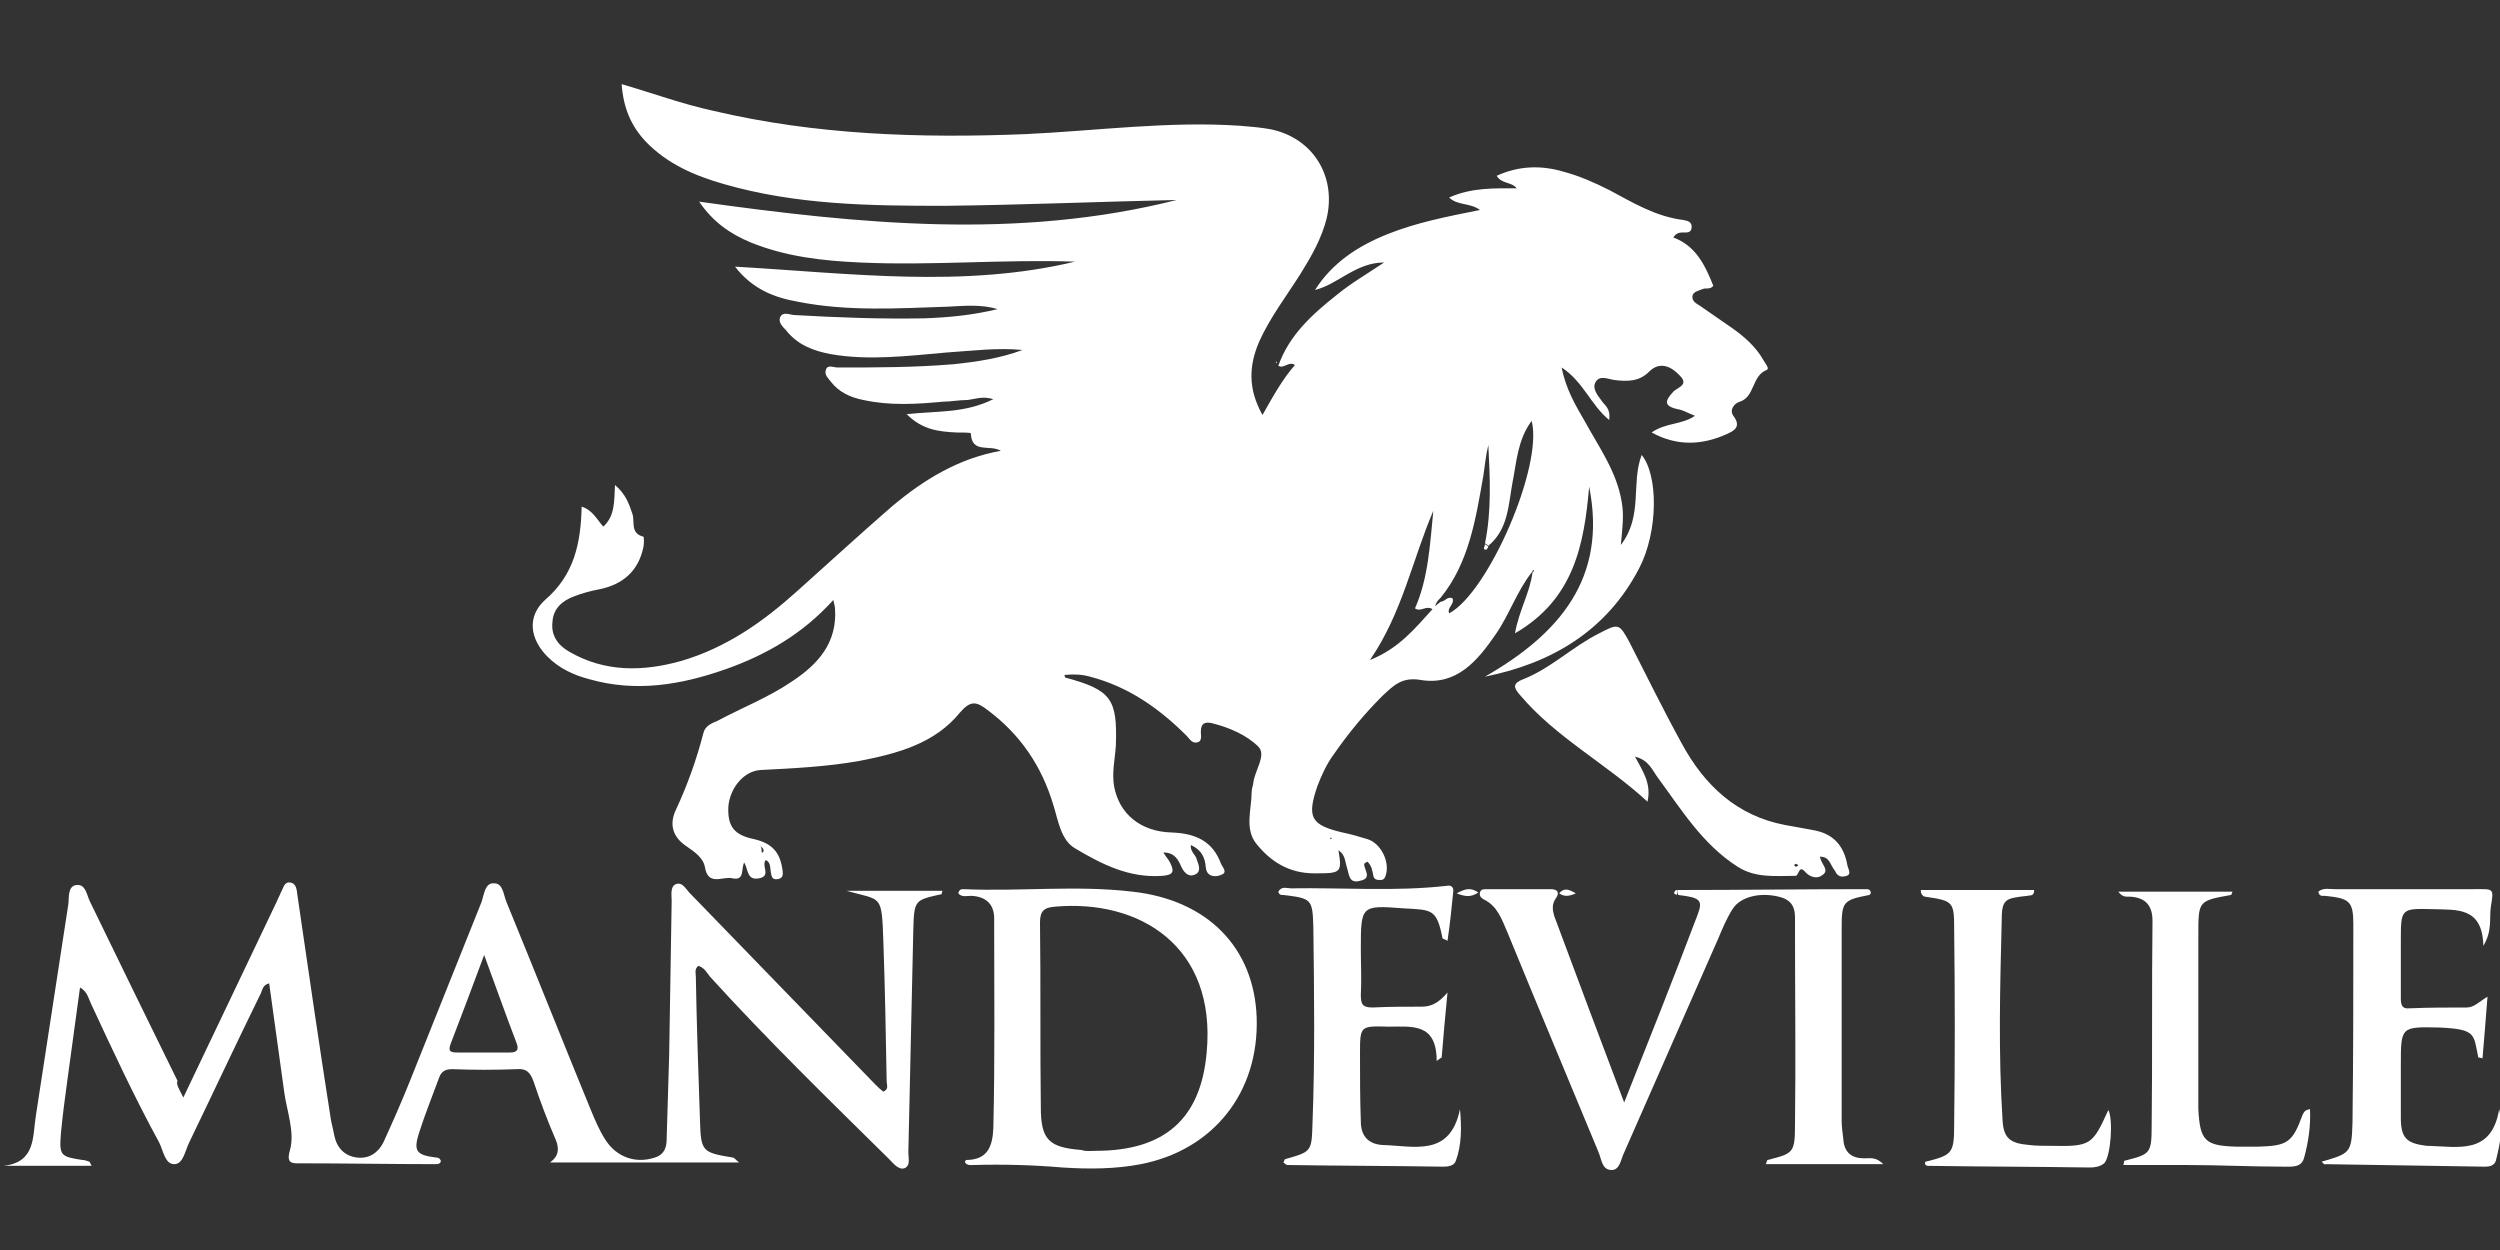
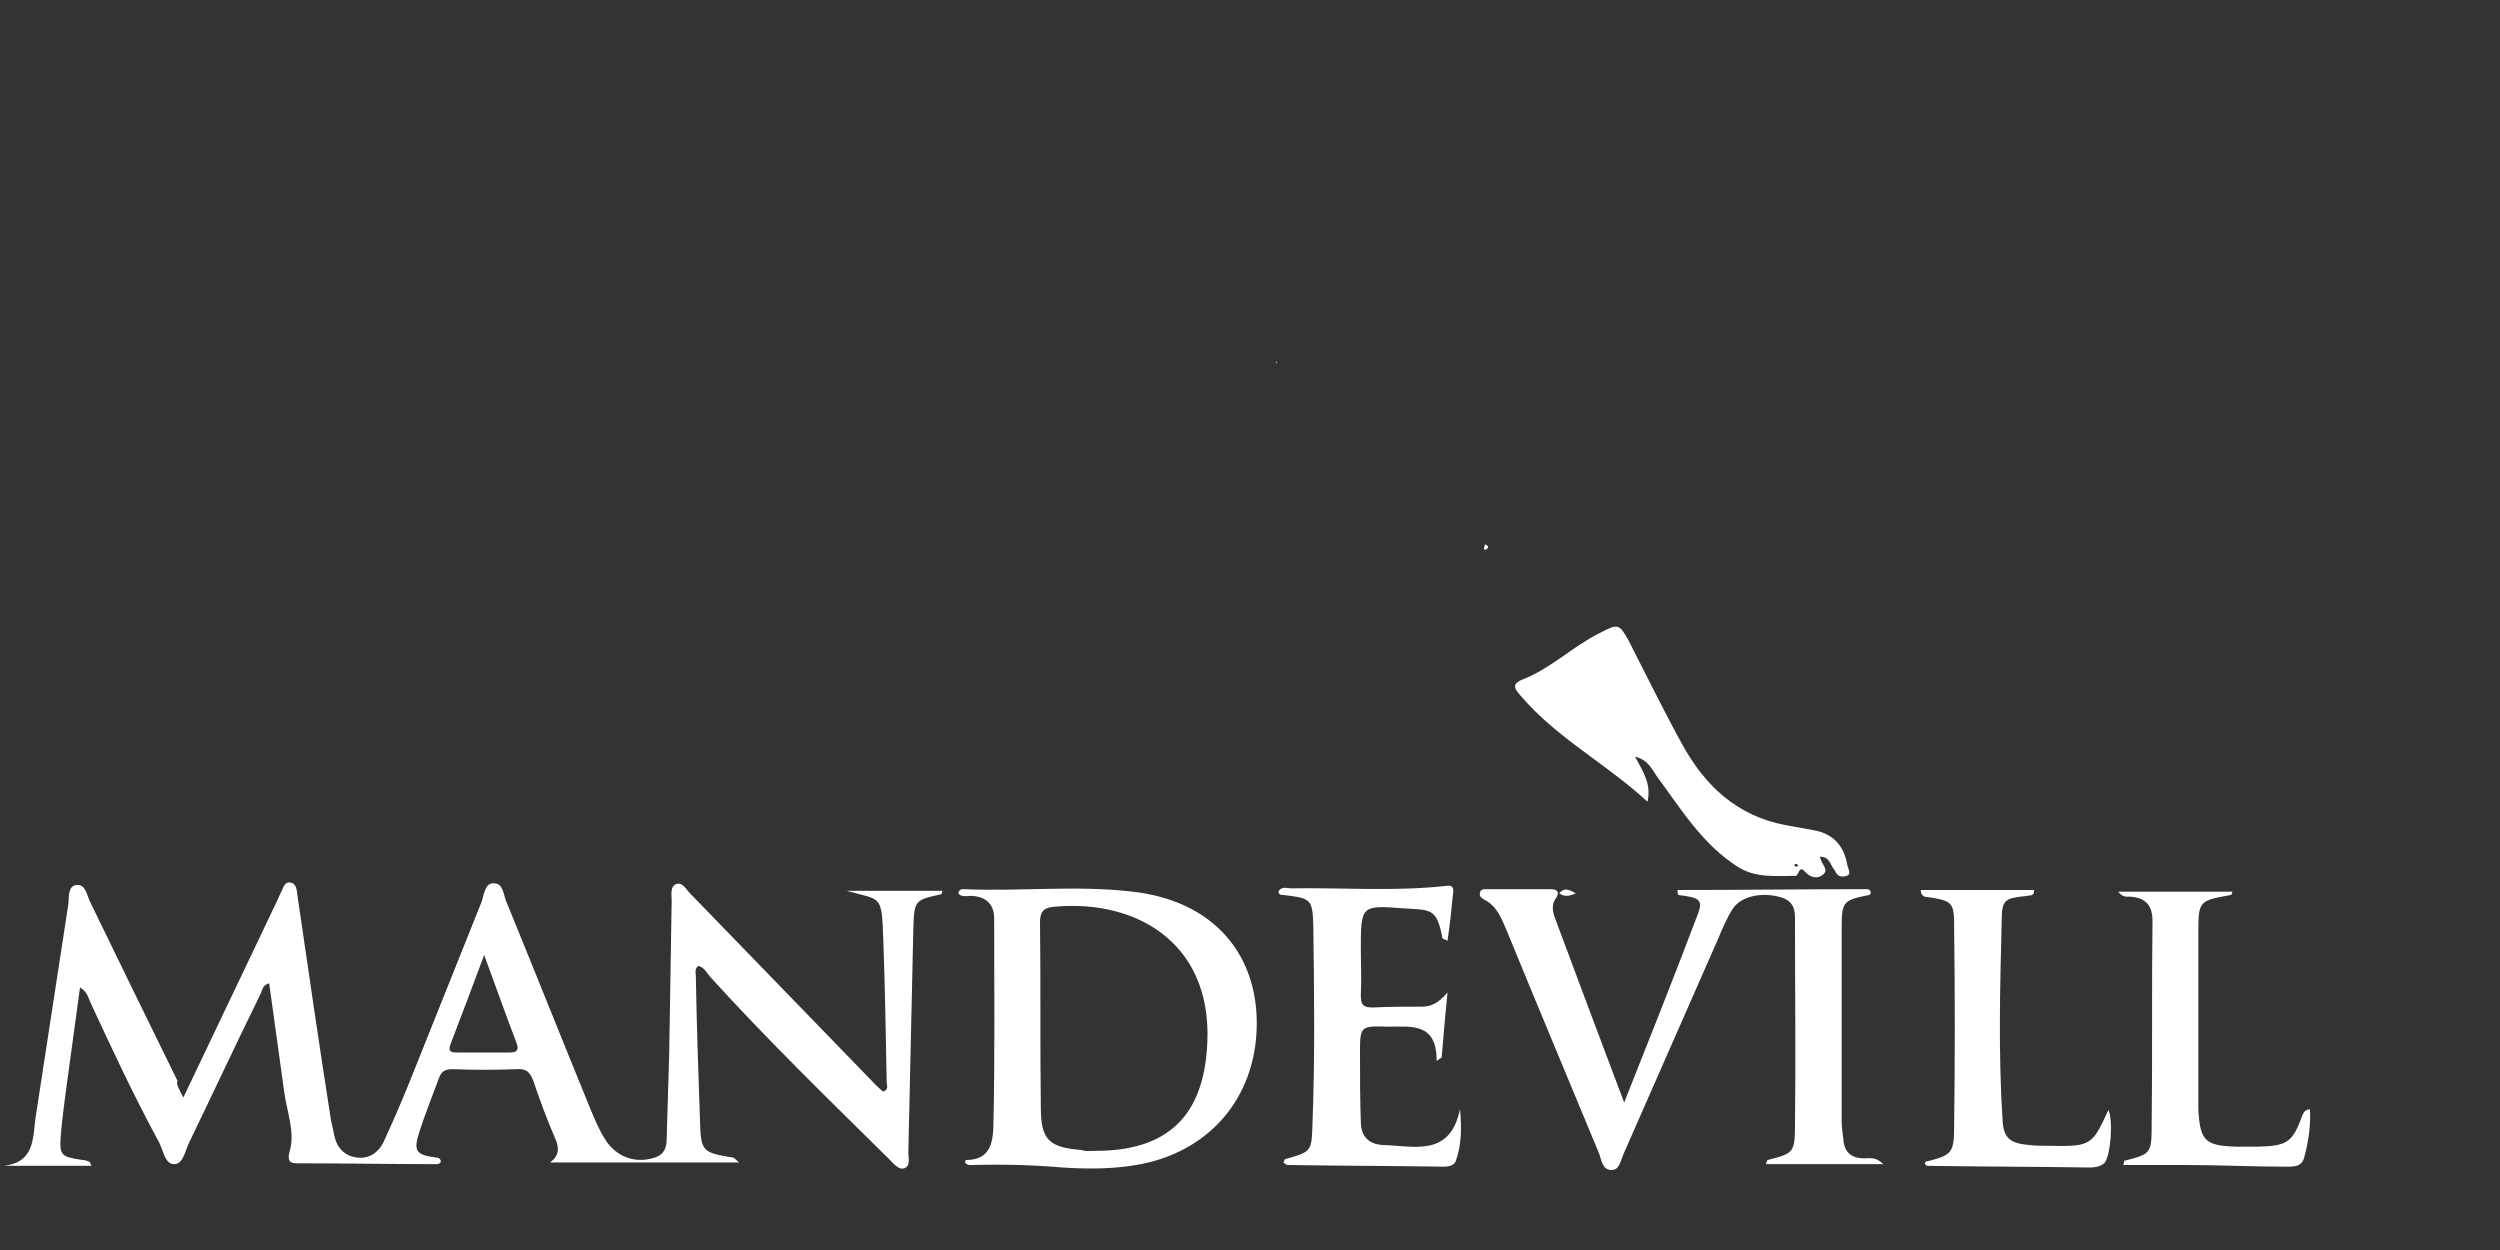
<svg xmlns="http://www.w3.org/2000/svg" version="1.1" id="Layer_1" x="0px" y="0px" viewBox="0 0 300 150" style="enable-background:new 0 0 300 150;" xml:space="preserve">
  <rect x="0" y="0" width="300" height="150" fill="#333333" stroke="none" />
  <style type="text/css">
	.st0{fill:#FFFFFF;}
</style>
  <g>
-     <path class="st0" d="M160.5,101.4c0.6,3.4,0.6,3.4-2.8,3.4c-3,0-5.2-1.4-6.9-3.5c-1.5-1.8-0.6-4.2-0.6-6.3c0-0.4,0.2-0.8,0.2-1.1   c0.2-1.5,1.6-3.3,0.6-4.3c-1.4-1.4-3.5-2.3-5.5-2.8c-0.8-0.2-1.4-0.1-1.4,1c0,0.5,0.2,1.2-0.5,1.3c-0.6,0.1-0.9-0.5-1.2-0.8   c-3.3-3.3-7-5.9-11.6-7.1c-1-0.3-2.1-0.3-3.1-0.2c0.1,0.1,0.1,0.2,0.1,0.3c5.6,1.5,6.3,2.6,6.1,8.2c-0.1,1.6-0.5,3.2-0.2,4.9   c0.6,3.2,3.1,5.4,6.9,5.5c2.8,0.1,4.9,1,5.9,3.7c0.2,0.5,0.9,1.1,0,1.4c-0.7,0.3-1.7,0.2-1.8-0.9c-0.1-1.2-0.5-2.1-1.8-2.7   c-0.1,0.8,0.6,1.2,0.7,1.7c0.2,0.6,0.6,1.4-0.1,1.8c-0.7,0.4-1.3,0-1.7-0.8c-0.4-0.9-0.8-1.8-2.2-1.8c0.3,0.5,0.6,0.8,0.8,1.2   c0.5,1,0.5,1.5-0.9,1.6c-4,0.3-7.3-1.4-10.5-3.3c-1.7-1-2-3.3-2.6-5.2c-1.4-4.7-4-8.5-7.9-11.4c-1.3-1-2-1.2-3.3,0.3   c-3,3.7-7.4,4.9-12,5.8c-3.9,0.7-7.9,0.9-11.9,1.1c-2,0.1-3.7,2.1-3.9,4.4c-0.1,2.4,0.7,3.4,3.1,3.9c2.1,0.5,3.1,1.5,3.4,3.7   c0.1,0.7,0,1-0.6,1.1c-0.7,0.1-0.7-0.4-0.8-0.8c-0.1-0.6,0-1.2-0.6-1.5c-0.6,0.7,0.7,1.9-0.8,2.2c-1.5,0.3-1.3-1.1-1.8-1.9   c-0.4,0.8,0.1,2.2-1.4,1.9c-1.1-0.3-2.9,1-3.3-1.3c-0.2-1.2-1.3-1.9-2.3-2.6c-1.6-1.1-2-2.6-1.2-4.3c1.4-3,2.5-6.1,3.3-9.2   c0.2-0.9,1-1.2,1.7-1.5c3-1.6,6.1-2.8,8.9-4.7c3.2-2.1,5.5-4.7,5.2-8.8c0-0.2-0.1-0.5-0.2-1c-3.7,4.1-8.1,6.6-12.9,8.3   c-5.4,1.9-10.8,2.8-16.4,1.2c-1.9-0.5-3.6-1.3-5-2.7c-2.1-2.1-2.5-4.8-0.3-6.8c3.5-3,4.3-6.8,4.4-11.2c1.3,0.4,1.8,1.5,2.6,2.4   c1.4-1.3,1.3-3,1.4-5c1.3,1.1,1.7,2.3,2.1,3.5c0.3,0.9-0.3,2.3,1.3,2.7c0.1,0,0.1,0.9,0,1.3c-0.6,2.8-2.4,4.4-5.2,5   c-1.1,0.2-2.2,0.5-3.2,0.9c-1.3,0.5-2.4,1.4-2.5,3c-0.2,1.6,0.6,2.8,2,3.6c4.3,2.5,8.9,2.4,13.5,1.1c5.4-1.6,9.8-4.7,13.9-8.4   c3.8-3.4,7.5-6.8,11.3-10.1c3.8-3.2,8-5.8,13.1-6.7c-1.3-0.8-3.5,0.4-3.6-2.1c0-0.1-1.1-0.1-1.7-0.1c-2.1-0.1-4.1-0.3-6-2.2   c3.7-0.4,7-0.1,10.4-1.8c-1.3-0.4-2.2,0-3.1,0.1c-1,0-2,0.2-2.9,0.2c-3.2,0.3-6.4,0.5-9.6-0.2c-1.5-0.3-2.9-0.9-3.9-2.2   c-0.3-0.4-0.8-0.8-0.6-1.4c0.2-0.7,0.9-0.3,1.4-0.3c4.7,0,9.3,0,14-0.4c2.8-0.3,5.5-0.7,8.2-1.7c-3-0.3-6,0.1-9.1,0.3   c-4.6,0.4-9.3,1-13.9,0.2c-2.1-0.4-4-1.1-5.4-2.9c-0.4-0.4-0.9-0.9-0.7-1.5c0.3-0.7,1-0.4,1.6-0.3c5.2,0.3,10.5,0.5,15.7,0.4   c3-0.1,5.9-0.4,8.8-1.1c-1.9-0.6-4-0.4-5.9-0.3c-6,0.2-12.1,0.6-18.1-0.6c-2.8-0.5-5.4-1.5-7.5-4.2c13.9,0.8,27.4,2.6,40.8-0.6   c-8.6-0.3-17.2,0.5-25.8,0.1c-4.5-0.2-8.9-0.7-13.1-2.4c-2.4-1-4.5-2.4-6.2-4.9c19.3,2.7,38.3,4.6,57.3-0.2   c-9.3,0.2-18.6,0.6-27.9,0.7c-8.9,0-17.7-0.1-26.4-2.6c-3.5-1-6.8-2.4-9.4-5.1c-1.8-1.9-2.7-4.1-2.9-6.9c3.8,1.1,7.3,2.4,11,3.2   c12.3,2.9,24.8,3.3,37.4,2.8c8.6-0.4,17.3-1.6,25.9-1c1.2,0.1,2.4,0.2,3.5,0.4c5.1,1,8,5.6,6.8,10.7c-0.6,2.4-1.8,4.5-3.1,6.6   c-1.7,2.7-3.7,5.3-5,8.2c-1.2,2.8-1.4,5.6,0.4,8.8c1.3-2.3,2.4-4.3,3.9-6c-0.8-0.5-1.3,0.5-2,0.1l0,0c1.3-3.7,4.1-6.2,7-8.5   c1.7-1.4,3.6-2.5,5.7-3.9c-3.4,0-5.5,2.6-8.3,3.3c2.1-3.3,5.2-5.3,8.7-6.7c3.5-1.4,7.1-2.1,11.1-2.9c-1.2-0.9-2.7-0.5-3.7-1.5   c2.7-1.2,5.4-1.1,8.1-1.1c-0.6-0.8-1.8-0.5-2.4-1.5c2.6-1.2,5.3-1.3,8-0.5c1.9,0.5,3.7,1.3,5.5,2.2c2.8,1.5,5.6,3.2,8.9,3.6   c0.5,0.1,1,0.2,1,0.8c0,0.8-0.6,0.7-1.1,0.7c-0.4,0-0.8,0.1-1.1,0.6c2.7,1,3.8,3.3,4.8,5.8c-0.4,0.5-0.9,0.2-1.3,0.4   c-0.5,0.2-1.1,0.3-1.2,0.8c-0.1,0.6,0.4,0.9,0.9,1.2c1.3,0.9,2.6,1.8,3.9,2.7c1.4,1,2.8,2.2,3.7,3.8c0.2,0.4,0.8,1,0.4,1.2   c-1.8,0.7-1.4,3.2-3.2,3.8c-0.7,0.2-1.3,1-0.8,1.7c1,1.3,0.1,1.8-0.8,2.2c-2.9,1.3-5.9,1.5-9-0.2c1.7-1.2,3.6-0.9,5.2-2   c-0.8-0.3-1.4-0.7-2.1-0.8c-1.8-0.4-1.4-1.1-0.5-2.1c0.5-0.5,1.9-0.8,0.8-1.9c-1.3-1.4-2.6-1.6-3.7-0.5c-1.2,1.2-2.6,1.2-4.2,1   c-0.7-0.1-1.7-0.6-2.2,0.2c-0.5,0.8,0.2,1.6,0.7,2.3c0.4,0.6,1.1,0.9,0.9,2.3c-2.2-1.8-3.1-4.6-5.7-6.3c0.5,2.6,1.7,4.6,2.8,6.5   c1.7,3.1,3.8,6,4.4,9.6c0.3,1.6,0.1,3.1-0.1,5.2c2.7-3.5,1.2-7.4,2.5-10.8c2,2.4,2,9.2-0.3,13.6c-3.9,7.5-10.5,11.4-18.5,13   c8.9-5.1,14.7-11.8,12.5-22.8c-0.6,6.9-1.8,13.5-8.9,17.6c0.5-2.8,1.8-4.9,2.1-7.3c0.1-0.1,0.2-0.2,0.2-0.2c0,0-0.1-0.1-0.1-0.1   c-0.1,0.1-0.1,0.2-0.2,0.3c-1.8,2.3-2.7,5.1-4.3,7.4c-2.2,3.2-4.7,6.2-9,5.5c-2.3-0.4-3.3,0.7-4.6,1.9c-2.2,2.2-4.1,4.5-5.9,7.1   c-0.8,1.1-1.4,2.4-1.9,3.7c-1.3,3.8-0.8,4.7,3,5.6c1,0.2,2,0.5,3,0.8c1.6,0.5,2.7,2.7,2.2,4.3c-0.1,0.4-0.3,0.6-0.6,0.6   c-0.4,0-0.8,0-0.9-0.5c-0.1-0.6-0.2-1.2-0.7-1.7c-0.2,0.1-0.4,0.2-0.4,0.3c0,0.7,1,1.7-0.5,2c-1.4,0.4-1.3-0.9-1.6-1.7   c-0.2-0.7-0.2-1.4-0.9-1.9c-0.1-0.1-0.3-0.1-0.4-0.2C160.4,101.1,160.4,101.2,160.5,101.4z M172.5,72.5c0.1-0.1,0.3-0.2,0.4-0.3   c0.5,0,0.8-0.7,1.4-0.4c0.3,0.7-0.7,1.1-0.4,1.8c4.7-2.5,11.3-17.7,9.9-23.1c-1.7,2.3-1.8,4.9-2.3,7.4c-0.5,2.7-0.5,5.6-2.9,7.6   c-0.1-0.1-0.2-0.2-0.4-0.3c0.8-3.9,0.6-7.9,0.4-11.8c-0.3,1.2-0.4,2.4-0.6,3.7c-0.9,5.1-1.7,10.4-5.1,14.6   c-0.2,0.2-0.4,0.4-0.5,0.6c-0.1,0.1-0.1,0.3-0.2,0.4C172.3,72.7,172.4,72.6,172.5,72.5z M91.3,101.6c0,0,0-0.1-0.1-0.1   c0,0-0.1,0-0.1,0C91.2,101.5,91.2,101.5,91.3,101.6c0.1,0.2,0.1,0.4,0.1,0.7c0.1,0,0.2,0,0.2-0.1C91.7,101.9,91.5,101.7,91.3,101.6   z M172,61.3c-2.5,5.8-3.7,12.2-7.6,17.9c3.5-1.4,5.4-3.8,7.5-6.1c-0.8-0.5-1.4,0.4-2.1-0.1C171.4,69.4,171.6,65.3,172,61.3z    M159.8,100.6c0,0-0.1-0.1-0.1-0.1c0,0-0.1,0.1-0.1,0.1c0,0,0.1,0.1,0.1,0.1C159.7,100.7,159.8,100.7,159.8,100.6z" />
    <path class="st0" d="M22,131.7c3.9-8.2,7.6-15.9,11.3-23.7c0.1-0.3,0.3-0.6,0.4-0.9c0.3-0.5,0.4-1.3,1.1-1.2   c0.8,0.1,0.8,0.9,0.9,1.6c1.3,8.9,2.6,17.9,4,26.8c0.1,0.6,0.3,1.3,0.4,1.9c0.3,1.5,1.2,2.5,2.7,2.7c1.5,0.2,2.6-0.6,3.2-1.8   c1.1-2.4,2.2-4.9,3.2-7.4c2.9-7.2,5.7-14.3,8.6-21.5c0.3-0.9,0.4-2.3,1.5-2.2c1.1,0,1.1,1.4,1.5,2.3c3.4,8.3,6.7,16.6,10.1,24.9   c0.5,1.2,1,2.4,1.7,3.5c1.3,2.1,3.6,3,6,2.2c1.2-0.4,1.4-1.3,1.4-2.3c0.1-3.3,0.2-6.7,0.3-10c0.1-6.2,0.2-12.3,0.3-18.5   c0-0.7-0.2-1.7,0.5-2c0.8-0.3,1.2,0.6,1.7,1.1c7.4,7.6,14.8,15.3,22.2,22.9c0.3,0.3,0.6,0.6,1,0.9c0.7-0.3,0.4-0.8,0.4-1.2   c-0.1-5.6-0.2-11.3-0.4-16.9c-0.2-5.7-0.2-4.8-4.4-6c3.8,0,7.7,0,11.5,0c-0.1,0.2-0.1,0.4-0.1,0.4c-3.2,0.7-3.3,0.7-3.4,4.1   c-0.2,9-0.4,18-0.6,26.9c0,0.7,0.3,1.6-0.5,1.9c-0.7,0.2-1.3-0.6-1.8-1.1c-7.3-7.2-14.6-14.3-21.5-21.9c-0.4-0.5-0.7-1.1-1.4-1.3   c-0.5,0.4-0.3,0.9-0.3,1.3c0.1,5.8,0.3,11.5,0.5,17.3c0.1,3.7,0.3,3.8,3.9,4.4c0.2,0,0.3,0.2,0.8,0.6c-7.7,0-15.1,0-22.7,0   c1.1-0.8,1.1-1.7,0.7-2.7c-1-2.3-1.9-4.7-2.7-7.1c-0.4-1-0.8-1.5-2-1.4c-2.6,0.1-5.1,0.1-7.7,0c-0.8,0-1.3,0.2-1.6,1   c-0.8,2.2-1.7,4.4-2.4,6.6c-0.7,2.2-0.4,2.7,2,3c0.3,0,0.5,0.1,0.6,0.4c0,0.3-0.3,0.4-0.5,0.4c-5.4,0-10.9-0.1-16.3-0.1   c-1,0-1.8,0.1-1.3-1.6c0.6-2.2-0.4-4.7-0.7-7c-0.6-4.3-1.2-8.6-1.8-13c-0.8,0.2-0.8,0.8-1,1.2c-2.9,5.9-5.7,11.9-8.6,17.9   c-0.5,1-0.7,2.6-1.8,2.6c-1.1,0-1.3-1.6-1.8-2.6c-3-5.5-5.6-11.1-8.2-16.7c-0.3-0.6-0.4-1.4-1.3-1.9c-0.5,3.7-1,7.3-1.5,11   c-0.3,2.2-0.6,4.4-0.8,6.6c-0.2,2.6,0,2.7,2.6,3.1c0.3,0,0.5,0.1,0.8,0.2c0.1,0,0.1,0.2,0.3,0.5c-3.6,0-7.1,0-10.6,0   c3.9-0.4,3.5-3.5,3.9-6c1.3-8.5,2.6-17,3.9-25.4c0.1-0.8-0.1-2.2,1-2.3c1.1-0.1,1.2,1.2,1.6,2c3.5,7.2,7,14.4,10.5,21.5   C21.1,130.1,21.5,130.7,22,131.7z M58.1,114.6c-1.4,3.8-2.7,7.2-4,10.6c-0.4,1,0,1.1,0.8,1.1c2.1,0,4.2,0,6.3,0   c0.8,0,1.1-0.3,0.8-1.1C60.7,121.8,59.5,118.4,58.1,114.6z" />
    <path class="st0" d="M201.3,106.8c7.5,0,15.1-0.1,22.6-0.1c0.3,0,0.5,0,0.6,0.4c0,0.1-0.1,0.3-0.2,0.3c-3.1,0.6-3.3,0.8-3.3,3.9   c0,7.7,0,15.5,0,23.2c0,0.7,0.1,1.4,0.2,2.2c0.1,1.6,1,2.3,2.5,2.3c0.7,0,1.4-0.2,2.3,0.7c-4.9,0-9.5,0-14.1,0   c0.1-0.2,0.1-0.4,0.2-0.5c3.1-0.8,3.3-0.8,3.3-4.3c0.1-7.9,0-15.9,0-23.8c0-1.4,0.2-2.8-1.6-3.4c-2.3-0.7-4.9-0.2-5.9,1.4   c-0.7,1.1-1.2,2.3-1.7,3.5c-3.8,8.6-7.5,17.1-11.3,25.7c-0.4,0.8-0.5,2.1-1.5,2.1c-1.2,0-1.2-1.3-1.6-2.2   c-3.6-8.7-7.3-17.5-10.9-26.3c-0.7-1.6-1.2-3.2-2.9-4c-0.3-0.2-0.5-0.4-0.4-0.8c0.1-0.4,0.4-0.4,0.8-0.4c2.6,0,5.1,0,7.7,0   c0.8,0,1.1,0.4,0.6,1.1c-0.5,0.7-0.4,1.4-0.2,2.1c2.7,7.3,5.5,14.7,8.4,22.4c3.1-7.8,6-15.1,8.8-22.5c0.7-1.8,0.3-2.1-2.3-2.4   C201.3,107.2,201.3,107,201.3,106.8z" />
    <path class="st0" d="M115,107.2c0.1-0.5,0.4-0.5,0.6-0.5c6.8,0.3,13.5-0.5,20.3,0.3c9,1,14.6,6.7,14.9,15.1   c0.3,9-5.2,15.9-13.9,17.6c-3.1,0.6-6.3,0.6-9.4,0.4c-3.5-0.3-7.1-0.4-10.6-0.3c-0.4,0-0.8,0.1-1.1-0.3c0-0.1,0.1-0.3,0.1-0.3   c2.6,0,3.2-1.6,3.3-3.8c0.2-8.4,0.1-16.8,0.1-25.2c0-1.7-1-2.6-2.7-2.7C116,107.5,115.4,107.7,115,107.2z M131.5,138.1   c8.2,0,12.6-3.8,13.3-11.8c1.2-12.8-8.1-18.4-18.2-17.5c-1.3,0.1-1.8,0.5-1.8,1.9c0.1,7.4,0,14.8,0.1,22.2c0,3.9,1,4.8,4.9,5.1   C130.3,138.2,130.9,138.1,131.5,138.1z" />
    <path class="st0" d="M218.4,102.8c0.1,0.9,1.2,1.6,0.3,2.2c-0.6,0.5-1.5,0.3-2.1-0.4c-0.8-0.9-0.7,0.6-1.2,0.5   c-2.3,0-4.7,0.3-6.9-1.1c-4.2-2.7-6.7-6.8-9.5-10.6c-0.7-0.9-1.1-2.2-2.8-2.6c0.9,1.7,2,3.2,1.5,5.4c-5-4.6-11-7.7-15.3-12.8   c-0.8-0.9-0.9-1.4,0.4-1.9c3.3-1.3,5.9-3.9,9.1-5.5c2.3-1.2,2.4-1.2,3.6,1c2.1,4.1,4.1,8.2,6.3,12.2c2.7,5,6.6,8.7,12.4,9.8   c1.1,0.2,2.2,0.4,3.3,0.6c2.5,0.4,3.8,1.9,4.2,4.3c0.1,0.4,0.5,1-0.1,1.2c-0.6,0.2-1.1,0.1-1.4-0.6   C219.6,103.8,219.6,102.8,218.4,102.8z M215.3,103.8c0.1,0.1,0.1,0.2,0.2,0.2c0.1,0,0.2-0.1,0.3-0.1c-0.1-0.1-0.1-0.2-0.2-0.2   C215.5,103.6,215.4,103.7,215.3,103.8z" />
    <path class="st0" d="M175.2,133.1c0.2,2.2,0.2,4.3-0.5,6.2c-0.2,0.6-0.9,0.7-1.5,0.7c-6.2-0.1-12.5-0.1-18.7-0.2   c-0.2,0-0.3-0.2-0.5-0.3c0.1-0.1,0.1-0.3,0.2-0.4c3.2-0.9,3.2-0.9,3.3-4.3c0.3-7.9,0.2-15.7,0.1-23.6c-0.1-3.3-0.2-3.4-3.6-3.8   c-0.3,0-0.5,0-0.6-0.4c0.4-0.7,1-0.4,1.5-0.4c6.2-0.1,12.5,0.4,18.7-0.3c0.5-0.1,0.8,0.1,0.8,0.6c-0.2,2-0.4,4-0.7,6   c-0.3-0.2-0.5-0.2-0.6-0.3c-0.7-3.6-1.3-3.4-4.7-3.6c-5.1-0.4-5.1-0.3-5.1,4.9c0,1.8,0.1,3.7,0,5.5c0,1.1,0.2,1.5,1.4,1.5   c2-0.1,3.9-0.1,5.9-0.1c1.1,0,2-0.4,3.1-1.7c-0.3,3-0.5,5.4-0.7,7.8c-0.2,0.1-0.4,0.3-0.6,0.4c0-4.6-3-4.1-5.8-4.1   c-3.4-0.1-3.4-0.1-3.4,3.3c0,2.7,0,5.4,0.1,8.1c0,1.7,0.9,2.7,2.6,2.8C169.7,137.5,174,138.9,175.2,133.1z" />
-     <path class="st0" d="M278.6,139.4c3.4-1,3.6-1,3.7-4.7c0.1-7.9,0.1-15.9,0.1-23.8c0-2.8-0.5-3.1-3.4-3.4c-0.3,0-0.7,0.1-0.8-0.5   c0.6-0.5,1.3-0.3,2-0.3c5.6,0,11.2,0,16.7,0c2.3,0,2.4-0.2,2,2.1c-0.2,1.4,0.2,2.9-0.9,4.7c-0.1-4.7-3.2-4.3-6-4.4   c-3.9-0.1-3.9-0.1-3.9,3.8c0,2.3,0,4.6,0,6.9c0,0.7,0.1,1.3,1,1.2c2.3-0.1,4.6-0.1,6.9-0.1c0.9,0,1.5-0.7,2.5-1.3   c-0.2,2.7-0.4,5-0.6,7.4c-0.3-0.1-0.5-0.1-0.5-0.1c-0.6-2.8-0.2-3.4-4.7-3.6c-4.6-0.1-4.6-0.1-4.6,4.5c0,2.1,0,4.2,0,6.3   c0,2.5,0.7,3.1,3.1,3.4c0.1,0,0.1,0,0.2,0c3.6,0.1,7.6,1.1,8.5-4.4c0.5,2.3,0.1,4.2-0.4,6.2c-0.2,0.6-0.8,0.7-1.3,0.7   c-6.4-0.1-12.7-0.2-19.1-0.3C278.9,139.8,278.8,139.6,278.6,139.4z" />
    <path class="st0" d="M230.5,106.8c4.5,0,9,0,13.6,0c0,0.8-0.5,0.6-0.8,0.7c-2.8,0.3-3.1,0.4-3.1,3.2c-0.2,7.9-0.4,15.7,0.1,23.6   c0.1,2.3,0.9,2.9,3.2,3.1c0.8,0.1,1.7,0.1,2.6,0.1c4.8,0.1,5-0.1,6.9-4.3c0.6,1.1,0.3,5.6-0.5,6.4c-0.5,0.4-1.1,0.5-1.7,0.5   c-6.5-0.1-13-0.1-19.5-0.2c-0.1,0-0.2-0.1-0.3-0.2c0-0.1,0-0.3,0.1-0.3c3.2-0.8,3.4-1,3.4-4.5c0.1-7.8,0.1-15.6,0-23.4   c0-3.3-0.1-3.4-3.5-3.9c-0.2,0-0.3-0.2-0.4-0.3C230.5,107.1,230.5,107,230.5,106.8z" />
    <path class="st0" d="M277.2,133.1c0.1,2-0.2,4-0.7,5.8c-0.3,1.2-1.4,1.1-2.3,1.1c-4,0-8-0.2-12-0.2c-2.5,0-4.9,0-7.4,0   c0.1-0.3,0.1-0.5,0.1-0.5c3.1-0.8,3.3-0.8,3.3-4.2c0.1-8.2,0-16.4,0.1-24.6c0-1.8-0.8-2.8-2.7-2.9c-0.4,0-0.9,0.1-1.4-0.6   c4.7,0,9.2,0,13.7,0c-0.1,0.2-0.1,0.4-0.2,0.4c-3.9,0.7-3.9,0.7-3.9,4.8c0,6.4,0,12.9,0,19.3c0,0.5,0,1,0,1.6   c0.2,3.8,0.8,4.4,4.6,4.5c0.9,0,1.7,0,2.6,0c3.5-0.1,4.1-0.5,5.3-3.8C276.5,133.4,276.6,133.2,277.2,133.1z" />
-     <path class="st0" d="M174.8,107.2c1.1-0.6,1.7-0.7,2.6-0.1C176.5,107.7,175.8,107.6,174.8,107.2z" />
    <path class="st0" d="M189.1,107.2c-0.9,0.4-1.4,0.4-2,0C187.7,106.5,188.2,106.7,189.1,107.2z" />
-     <path class="st0" d="M201.3,106.8c0,0.2,0,0.4-0.1,0.6c-0.1-0.1-0.3-0.1-0.3-0.2C200.9,107,201,106.8,201.3,106.8z" />
    <path class="st0" d="M153.2,43.4c0,0.1,0,0.1,0,0.2c0,0-0.1-0.1-0.1-0.1C153.1,43.4,153.1,43.4,153.2,43.4   C153.2,43.3,153.2,43.4,153.2,43.4z" />
    <path class="st0" d="M178.6,65.6c-0.1,0.2-0.2,0.5-0.5,0.3c-0.1-0.1,0.1-0.4,0.1-0.6C178.4,65.4,178.5,65.5,178.6,65.6z" />
  </g>
</svg>